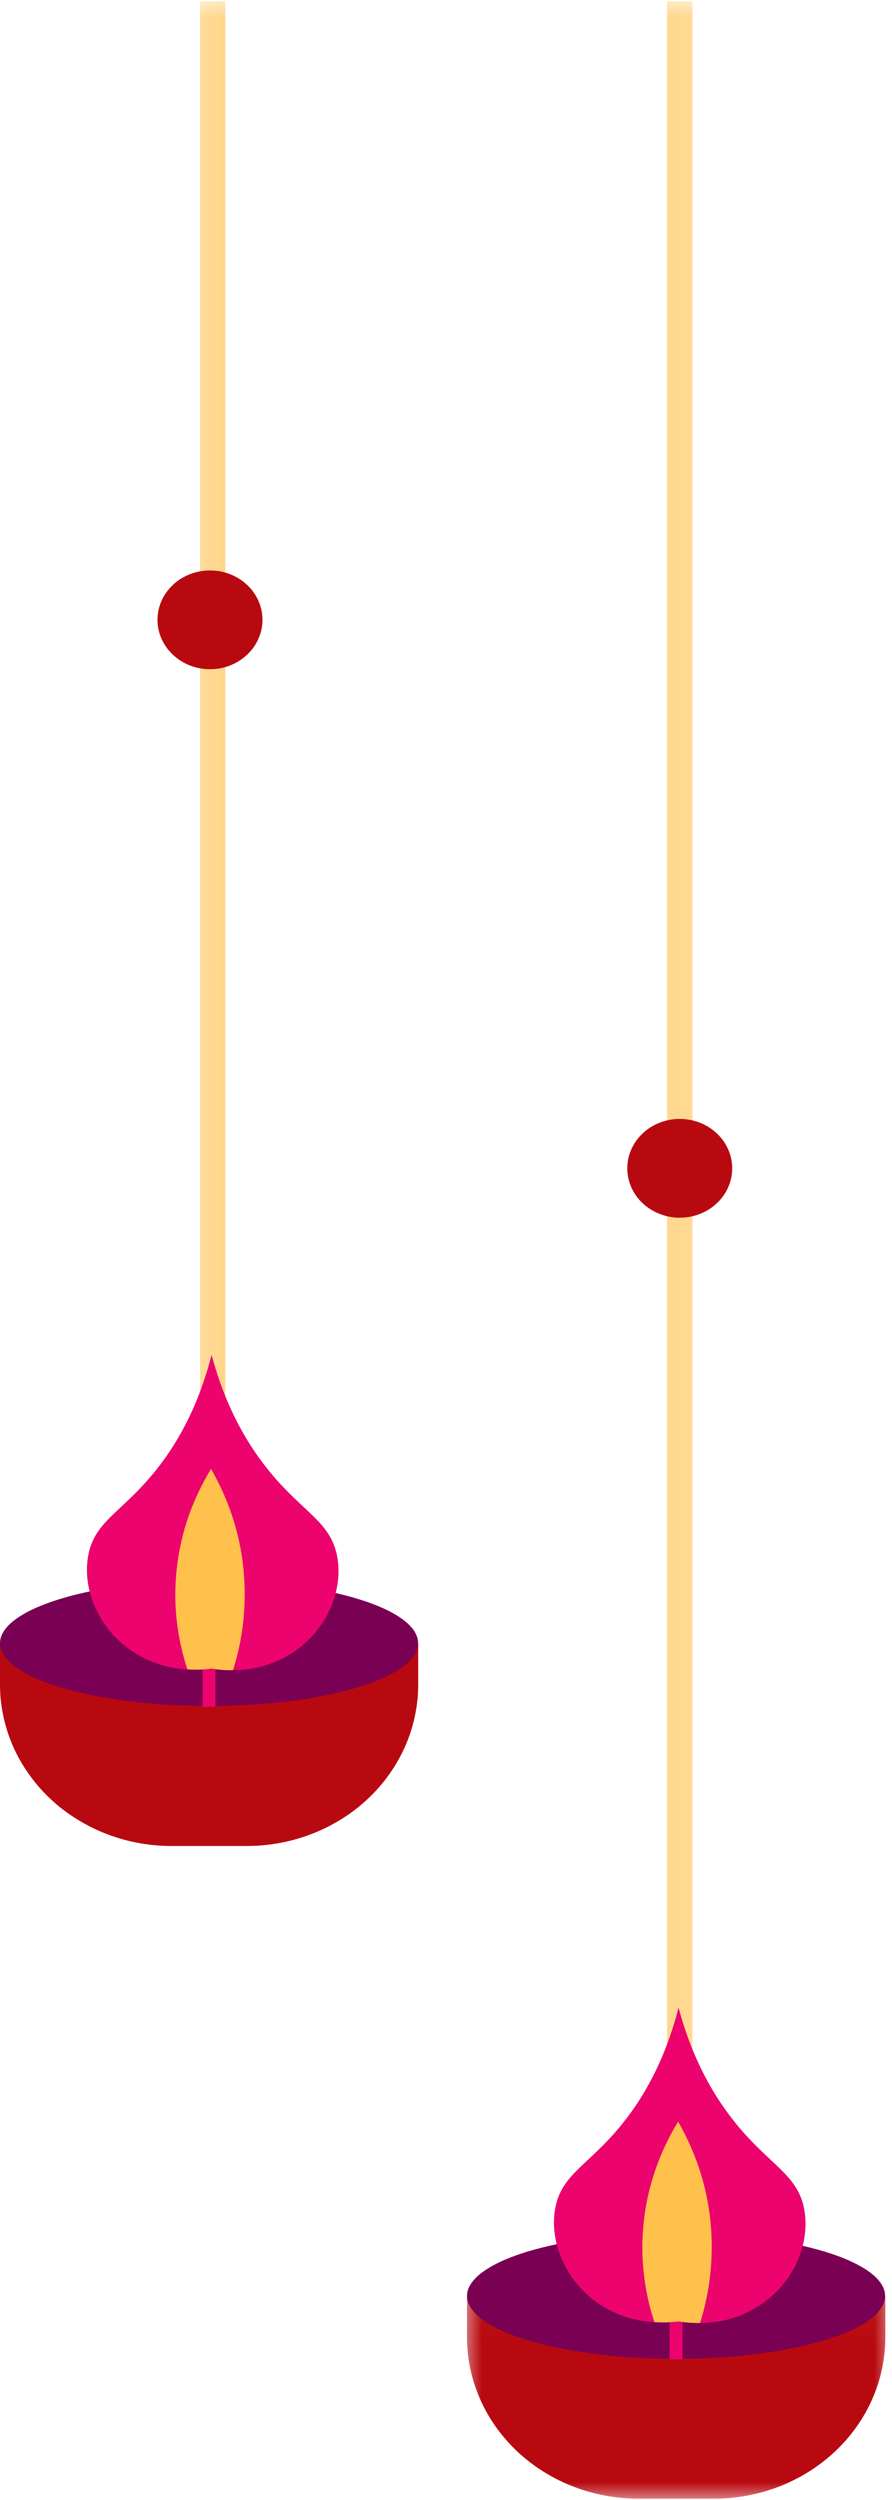
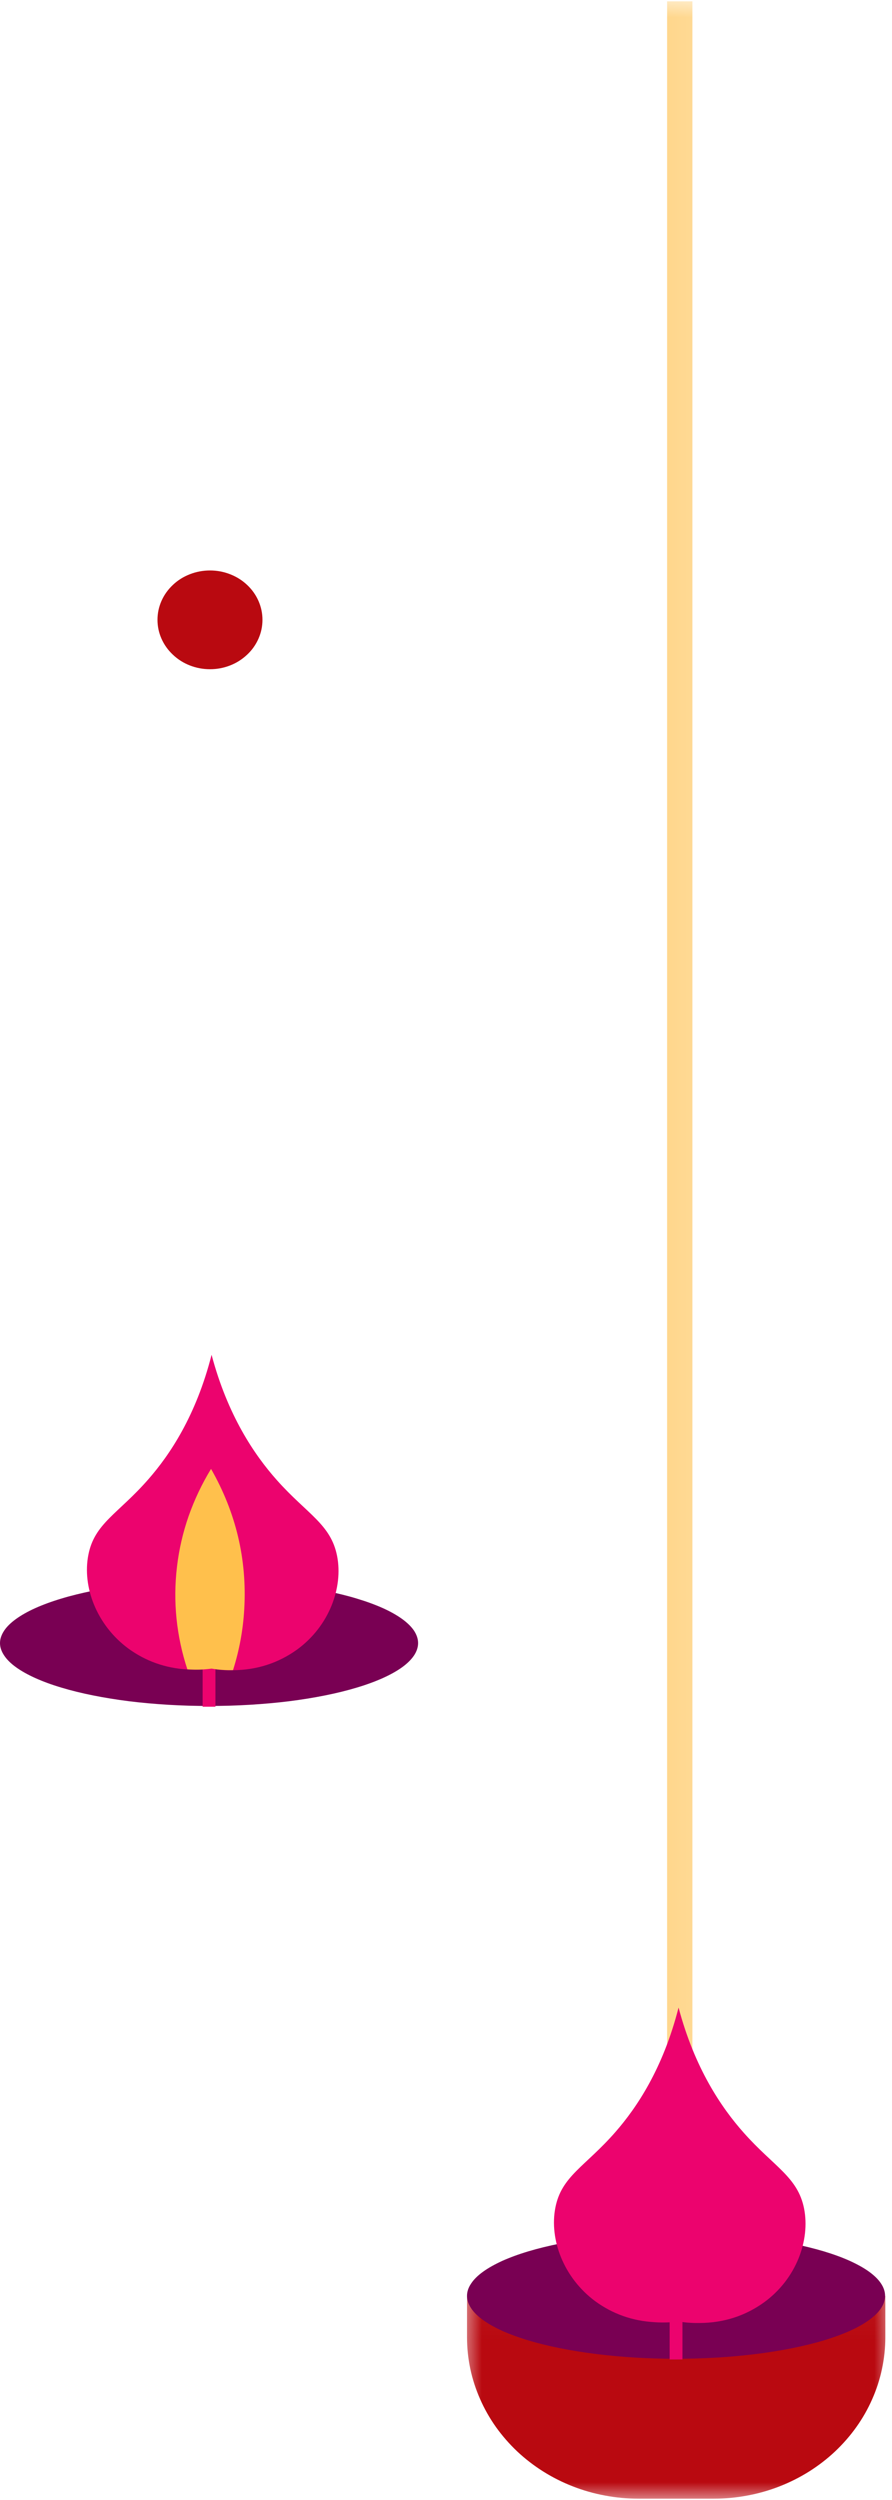
<svg xmlns="http://www.w3.org/2000/svg" width="25" height="70" viewBox="0 0 25 70" fill="none">
  <mask id="mask0_13854_94185" style="mask-type:luminance" maskUnits="userSpaceOnUse" x="5" y="0" width="2" height="42">
    <path d="M5.454 0H6.701V41.781H5.454V0Z" fill="white" />
  </mask>
  <g mask="url(#mask0_13854_94185)">
-     <path d="M6.315 0.037V41.13C6.317 41.223 6.281 41.301 6.213 41.366C6.143 41.432 6.059 41.464 5.962 41.464C5.885 41.464 5.817 41.443 5.754 41.401C5.656 41.334 5.606 41.244 5.606 41.13V0.037H6.315Z" fill="#FFC04C" />
-   </g>
-   <path d="M0 47.168C0 47.466 0.031 47.758 0.093 48.05C0.154 48.341 0.245 48.623 0.366 48.898C0.487 49.173 0.635 49.432 0.811 49.679C0.986 49.926 1.184 50.154 1.408 50.364C1.631 50.575 1.873 50.761 2.136 50.925C2.398 51.09 2.676 51.23 2.966 51.343C3.259 51.458 3.559 51.543 3.868 51.601C4.178 51.659 4.49 51.688 4.807 51.688H6.916C7.231 51.688 7.543 51.659 7.853 51.601C8.162 51.543 8.462 51.458 8.755 51.343C9.045 51.23 9.323 51.09 9.585 50.925C9.848 50.761 10.09 50.575 10.312 50.364C10.537 50.154 10.735 49.926 10.91 49.679C11.086 49.432 11.234 49.173 11.355 48.898C11.476 48.623 11.567 48.341 11.628 48.05C11.69 47.758 11.721 47.466 11.721 47.168V46.009H0V47.168Z" fill="#B90910" />
+     </g>
  <path d="M11.718 46.007C11.718 46.121 11.68 46.237 11.606 46.35C11.531 46.463 11.419 46.575 11.273 46.681C11.125 46.788 10.944 46.889 10.732 46.985C10.517 47.081 10.274 47.171 10.002 47.252C9.731 47.334 9.434 47.407 9.115 47.471C8.795 47.535 8.457 47.59 8.102 47.635C7.746 47.679 7.38 47.711 7.002 47.734C6.625 47.757 6.245 47.767 5.86 47.767C5.475 47.767 5.095 47.757 4.716 47.734C4.339 47.711 3.974 47.679 3.618 47.635C3.262 47.59 2.924 47.535 2.604 47.471C2.284 47.407 1.988 47.334 1.717 47.252C1.444 47.171 1.202 47.081 0.988 46.985C0.775 46.889 0.595 46.788 0.447 46.681C0.299 46.575 0.188 46.463 0.114 46.35C0.039 46.237 0 46.121 0 46.007C0 45.891 0.039 45.777 0.114 45.662C0.188 45.549 0.299 45.44 0.447 45.333C0.595 45.226 0.775 45.124 0.988 45.028C1.202 44.932 1.444 44.843 1.717 44.761C1.988 44.678 2.284 44.607 2.604 44.541C2.924 44.477 3.262 44.424 3.618 44.379C3.974 44.335 4.339 44.302 4.716 44.279C5.095 44.256 5.475 44.245 5.86 44.245C6.245 44.245 6.625 44.256 7.002 44.279C7.38 44.302 7.746 44.335 8.102 44.379C8.457 44.424 8.795 44.477 9.115 44.541C9.434 44.607 9.731 44.678 10.002 44.761C10.274 44.843 10.517 44.932 10.732 45.028C10.944 45.124 11.125 45.226 11.273 45.333C11.419 45.44 11.531 45.549 11.606 45.662C11.68 45.777 11.718 45.891 11.718 46.007Z" fill="#790053" />
  <path d="M9.448 43.569C9.274 42.678 8.604 42.392 7.76 41.444C7.125 40.731 6.38 39.628 5.93 37.934C5.493 39.65 4.753 40.739 4.164 41.413C3.317 42.385 2.648 42.649 2.476 43.538C2.302 44.426 2.705 45.498 3.593 46.156C4.082 46.513 4.635 46.708 5.25 46.745C5.393 46.754 5.536 46.755 5.679 46.748V47.788H6.038V46.742C6.201 46.761 6.365 46.771 6.529 46.766C7.198 46.761 7.798 46.568 8.329 46.186C9.231 45.527 9.62 44.447 9.448 43.569Z" fill="#EC036E" />
  <path d="M6.846 45.052C6.813 45.635 6.708 46.206 6.531 46.764C6.329 46.769 6.128 46.755 5.93 46.721C5.704 46.752 5.478 46.758 5.251 46.741C5.098 46.277 4.997 45.803 4.947 45.319C4.898 44.836 4.903 44.352 4.96 43.87C5.017 43.387 5.125 42.915 5.286 42.453C5.449 41.991 5.658 41.55 5.915 41.129C6.615 42.355 6.925 43.663 6.846 45.052Z" fill="#FFC04C" />
  <mask id="mask1_13854_94185" style="mask-type:luminance" maskUnits="userSpaceOnUse" x="18" y="0" width="2" height="63">
    <path d="M18.346 0H19.593V62.478H18.346V0Z" fill="white" />
  </mask>
  <g mask="url(#mask1_13854_94185)">
    <path d="M19.406 0.037V61.987C19.409 62.082 19.377 62.163 19.307 62.232C19.237 62.3 19.151 62.334 19.05 62.334C18.95 62.334 18.866 62.3 18.796 62.232C18.726 62.163 18.692 62.082 18.697 61.987V0.037H19.406Z" fill="#FFC04C" />
  </g>
  <mask id="mask2_13854_94185" style="mask-type:luminance" maskUnits="userSpaceOnUse" x="12" y="64" width="13" height="6">
    <path d="M12.939 64.04H25V70H12.939V64.04Z" fill="white" />
  </mask>
  <g mask="url(#mask2_13854_94185)">
    <path d="M13.089 65.445C13.089 65.741 13.12 66.035 13.181 66.327C13.243 66.618 13.334 66.9 13.456 67.175C13.576 67.448 13.724 67.709 13.899 67.956C14.075 68.202 14.274 68.43 14.497 68.641C14.72 68.85 14.963 69.037 15.225 69.202C15.488 69.367 15.764 69.506 16.057 69.62C16.347 69.733 16.648 69.819 16.958 69.876C17.267 69.934 17.579 69.963 17.896 69.963H20.006C20.321 69.963 20.635 69.934 20.943 69.876C21.253 69.819 21.554 69.733 21.845 69.62C22.137 69.506 22.413 69.367 22.677 69.202C22.938 69.037 23.182 68.85 23.404 68.641C23.627 68.43 23.827 68.202 24.002 67.956C24.178 67.709 24.326 67.448 24.446 67.175C24.568 66.9 24.659 66.618 24.72 66.327C24.782 66.035 24.813 65.741 24.813 65.445V64.284H13.089V65.445Z" fill="#B90910" />
  </g>
  <path d="M24.806 64.284C24.806 64.4 24.769 64.515 24.694 64.628C24.62 64.742 24.508 64.852 24.361 64.959C24.214 65.065 24.033 65.168 23.819 65.264C23.606 65.36 23.362 65.448 23.091 65.531C22.818 65.612 22.522 65.685 22.202 65.749C21.884 65.813 21.546 65.868 21.19 65.912C20.834 65.956 20.469 65.99 20.09 66.013C19.714 66.034 19.334 66.046 18.948 66.046C18.563 66.046 18.182 66.034 17.805 66.013C17.428 65.99 17.061 65.956 16.707 65.912C16.351 65.868 16.013 65.813 15.693 65.749C15.373 65.685 15.077 65.612 14.806 65.531C14.533 65.448 14.291 65.36 14.076 65.264C13.864 65.168 13.683 65.065 13.536 64.959C13.388 64.852 13.277 64.742 13.203 64.628C13.126 64.515 13.089 64.4 13.089 64.284C13.089 64.168 13.126 64.054 13.203 63.941C13.277 63.827 13.388 63.717 13.536 63.61C13.683 63.503 13.864 63.403 14.076 63.305C14.291 63.209 14.533 63.12 14.806 63.038C15.077 62.957 15.373 62.884 15.693 62.82C16.013 62.756 16.351 62.701 16.707 62.657C17.061 62.612 17.428 62.579 17.805 62.556C18.182 62.535 18.563 62.523 18.948 62.523C19.334 62.523 19.714 62.535 20.09 62.556C20.469 62.579 20.834 62.612 21.19 62.657C21.546 62.701 21.884 62.756 22.202 62.82C22.522 62.884 22.818 62.957 23.091 63.038C23.362 63.12 23.606 63.209 23.819 63.305C24.033 63.403 24.214 63.503 24.361 63.61C24.508 63.717 24.62 63.827 24.694 63.941C24.769 64.054 24.806 64.168 24.806 64.284Z" fill="#790053" />
  <path d="M22.537 61.845C22.363 60.956 21.692 60.671 20.849 59.722C20.214 59.01 19.468 57.905 19.018 56.212C18.581 57.926 17.842 59.016 17.253 59.691C16.406 60.663 15.737 60.927 15.565 61.815C15.392 62.703 15.795 63.777 16.682 64.434C17.171 64.79 17.724 64.986 18.339 65.021C18.482 65.032 18.625 65.032 18.768 65.025V66.065H19.127V65.018C19.29 65.04 19.454 65.047 19.618 65.044C20.287 65.038 20.887 64.846 21.418 64.463C22.32 63.806 22.708 62.726 22.537 61.845Z" fill="#EC036E" />
-   <path d="M19.935 63.331C19.902 63.913 19.797 64.483 19.619 65.043C19.418 65.047 19.218 65.032 19.018 65C18.793 65.029 18.567 65.035 18.341 65.02C18.187 64.556 18.086 64.082 18.037 63.598C17.988 63.115 17.992 62.631 18.049 62.148C18.105 61.666 18.216 61.193 18.377 60.73C18.538 60.27 18.747 59.827 19.006 59.406C19.706 60.633 20.014 61.942 19.935 63.331Z" fill="#FFC04C" />
-   <path d="M20.521 32.714C20.521 32.897 20.484 33.072 20.409 33.243C20.334 33.412 20.229 33.562 20.091 33.691C19.953 33.821 19.793 33.92 19.615 33.99C19.434 34.061 19.246 34.096 19.051 34.096C18.856 34.096 18.669 34.061 18.489 33.99C18.309 33.92 18.149 33.821 18.011 33.691C17.873 33.562 17.768 33.412 17.693 33.243C17.618 33.072 17.581 32.897 17.581 32.714C17.581 32.529 17.618 32.354 17.693 32.184C17.768 32.015 17.873 31.866 18.011 31.736C18.149 31.606 18.309 31.506 18.489 31.435C18.669 31.365 18.856 31.33 19.051 31.33C19.246 31.33 19.434 31.365 19.615 31.435C19.793 31.506 19.953 31.606 20.091 31.736C20.229 31.866 20.334 32.015 20.409 32.184C20.484 32.354 20.521 32.529 20.521 32.714Z" fill="#B90910" />
  <path d="M7.356 17.355C7.356 17.538 7.319 17.715 7.244 17.884C7.169 18.053 7.064 18.203 6.925 18.332C6.787 18.462 6.628 18.563 6.448 18.633C6.268 18.703 6.081 18.738 5.886 18.738C5.691 18.738 5.502 18.703 5.322 18.633C5.142 18.563 4.983 18.462 4.846 18.332C4.708 18.203 4.601 18.053 4.526 17.884C4.451 17.715 4.414 17.538 4.414 17.355C4.414 17.172 4.451 16.995 4.526 16.825C4.601 16.656 4.708 16.507 4.846 16.377C4.983 16.247 5.142 16.148 5.322 16.078C5.502 16.008 5.691 15.973 5.886 15.973C6.081 15.973 6.268 16.008 6.448 16.078C6.628 16.148 6.787 16.247 6.925 16.377C7.064 16.507 7.169 16.656 7.244 16.825C7.319 16.995 7.356 17.172 7.356 17.355Z" fill="#B90910" />
</svg>